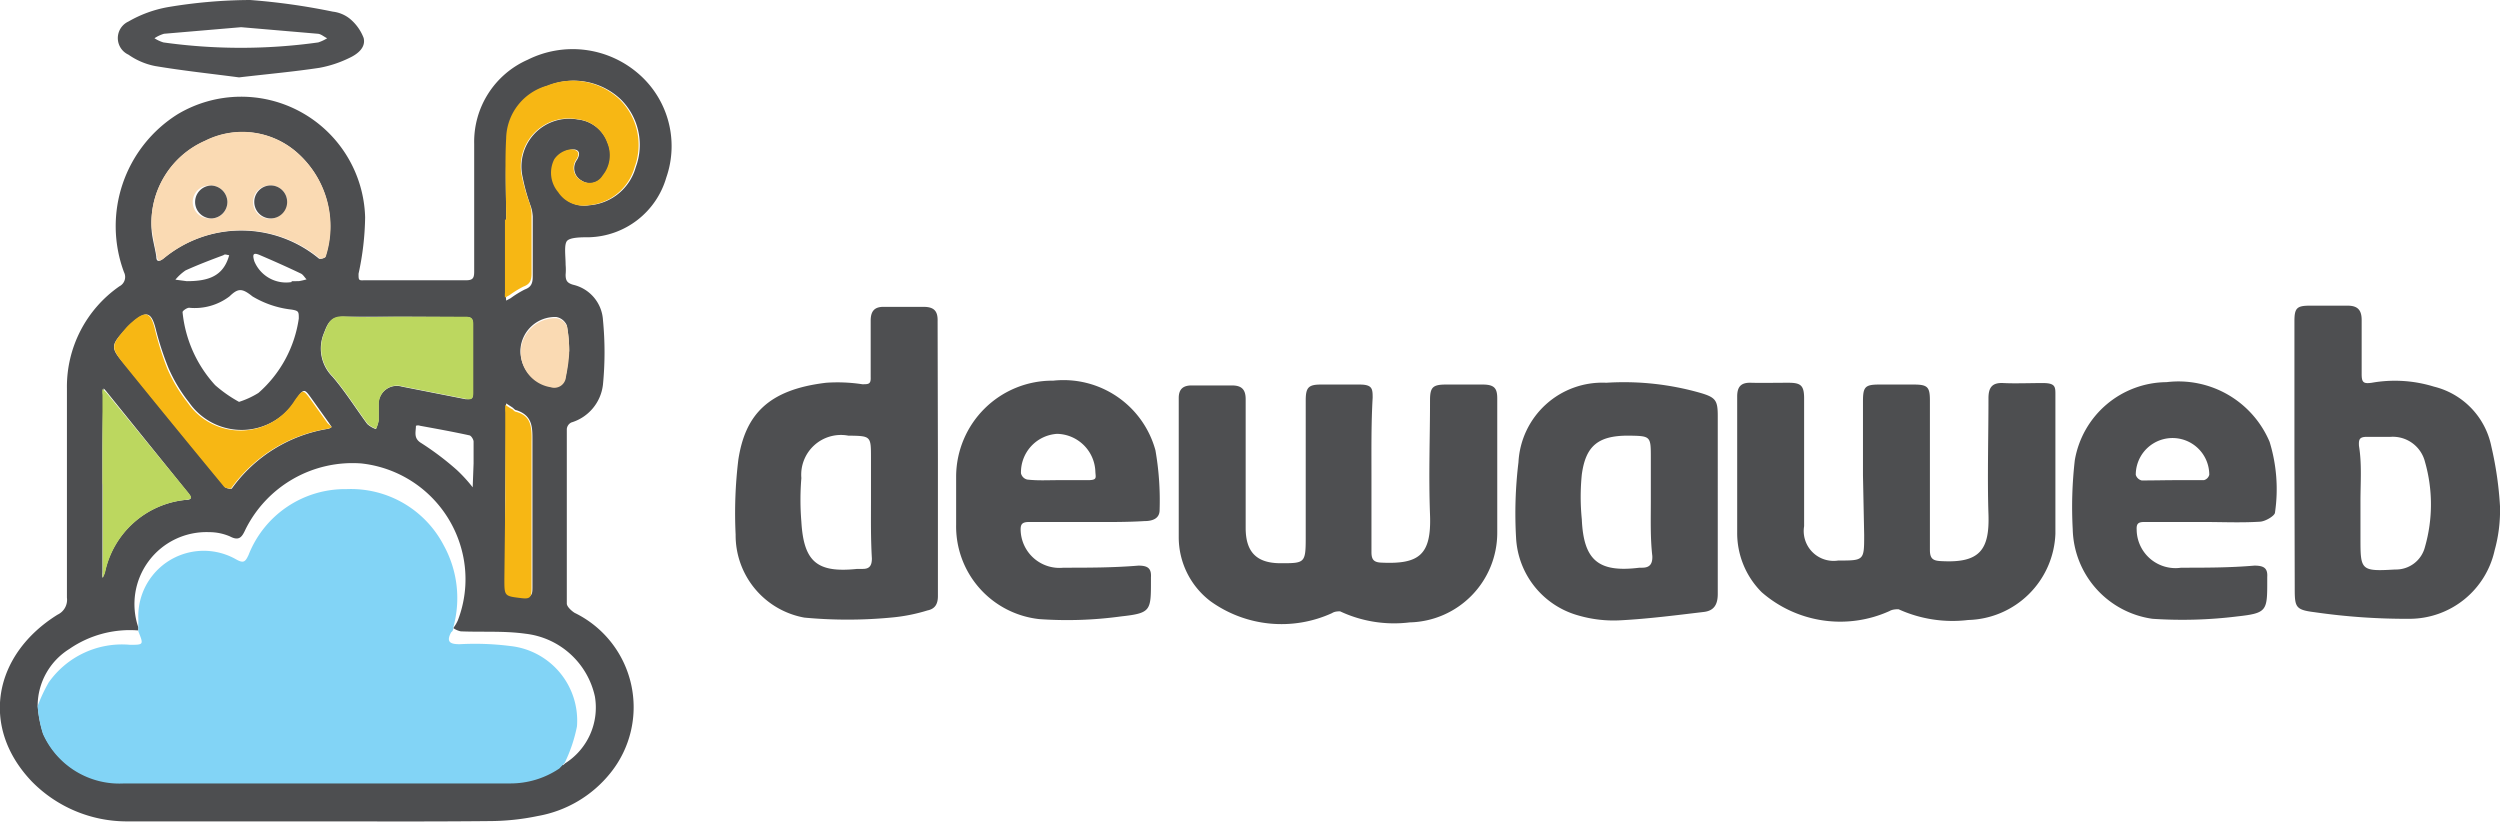
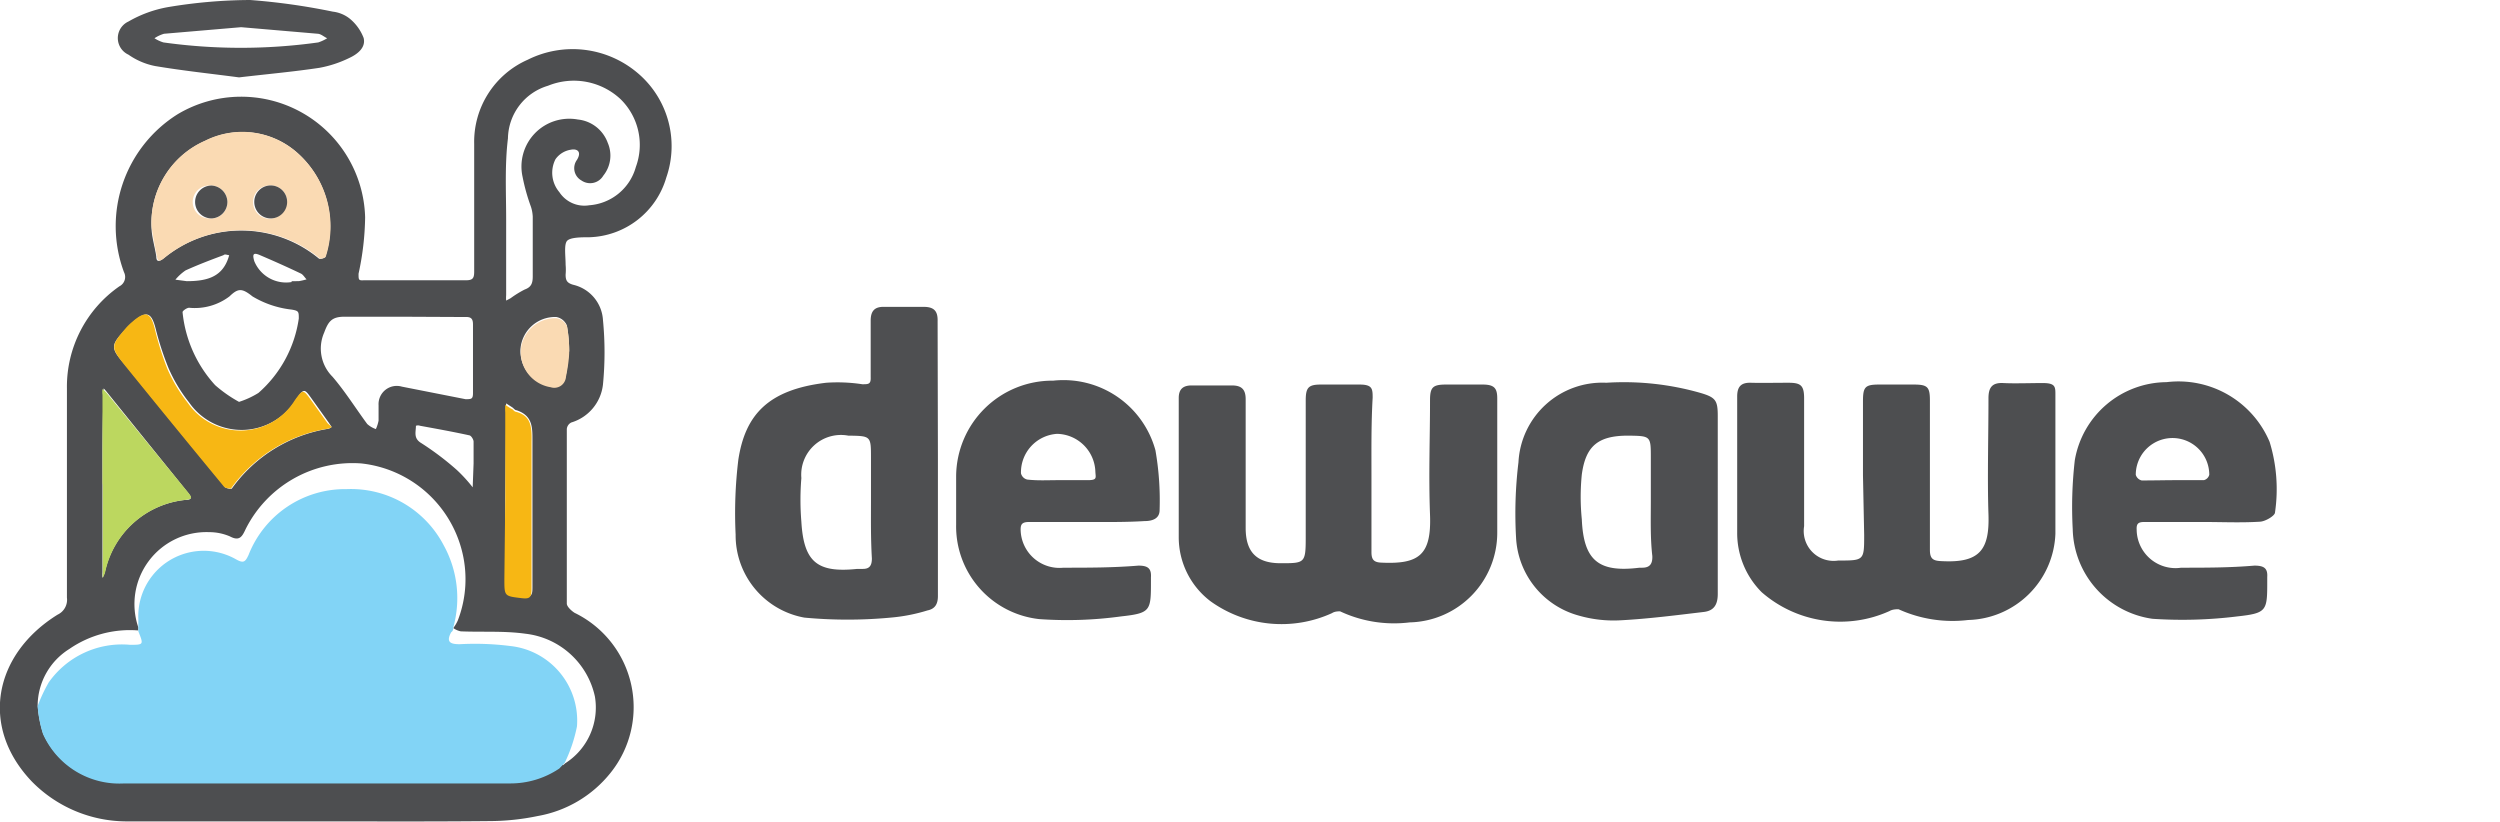
<svg xmlns="http://www.w3.org/2000/svg" viewBox="0 0 83.67 27.5">
  <defs>
    <style>.cls-1{fill:#4d4e50;}.cls-2{fill:#4e4f51;}.cls-3{fill:#505153;}.cls-4{fill:#82d4f6;}.cls-5{fill:#fadab3;}.cls-6{fill:#f7b714;}.cls-7{fill:#bcd75f;}</style>
  </defs>
  <title>dewaweb</title>
  <g id="Layer_2" data-name="Layer 2">
    <g id="Layer_1-2" data-name="Layer 1">
      <path class="cls-1" d="M10.59,27.49c-2.11,0-4.23,0-6.34,0a4.45,4.45,0,0,1-3.19-1.34c-1.75-1.84-1.26-4.26.87-5.58A.55.55,0,0,0,2.24,20c0-2.33,0-4.67,0-7A4.09,4.09,0,0,1,4,9.58a.35.35,0,0,0,.15-.47,4.42,4.42,0,0,1,1.8-5.29,4.15,4.15,0,0,1,6.27,3.45A9.33,9.33,0,0,1,12,9.16c0,.21,0,.23.18.22h3.42c.23,0,.27-.08.27-.29,0-1.43,0-2.85,0-4.28A3,3,0,0,1,17.66,2a3.36,3.36,0,0,1,3.64.41,3.2,3.2,0,0,1,1,3.53,2.77,2.77,0,0,1-2.57,2c-.26,0-.64,0-.75.12s-.05.52-.05.8a1.82,1.82,0,0,1,0,.33c0,.2.05.28.25.34a1.29,1.29,0,0,1,1,1.18,11.13,11.13,0,0,1,0,2.16,1.5,1.5,0,0,1-1.06,1.27.27.27,0,0,0-.15.22c0,1.94,0,3.89,0,5.84,0,.1.15.24.26.31a3.51,3.51,0,0,1,1.2,5.36A4,4,0,0,1,18,27.31a8,8,0,0,1-1.62.17C14.43,27.5,12.51,27.49,10.59,27.49Zm8.26-1.88.06-.06h0a2.21,2.21,0,0,0,1-2.24,2.69,2.69,0,0,0-2.32-2.1c-.71-.1-1.44-.05-2.17-.08a.68.68,0,0,1-.25-.11h0a1.28,1.28,0,0,0,.15-.25,3.83,3.83,0,0,0,.12-2.41,3.91,3.91,0,0,0-3.35-2.85,4,4,0,0,0-3.87,2.2c-.12.26-.21.41-.53.24A1.76,1.76,0,0,0,7,17.81,2.41,2.41,0,0,0,4.63,21v.1a3.57,3.57,0,0,0-2.31.62,2.25,2.25,0,0,0-1.06,1.88,4,4,0,0,0,.18.94,2.8,2.8,0,0,0,2.72,1.65c4.29,0,8.59,0,12.89,0a2.92,2.92,0,0,0,1.67-.5l.13-.11ZM5.07,7.58c0,.33.11.66.16,1,0,.18.08.19.23.08a4.08,4.08,0,0,1,5.22,0,.28.28,0,0,0,.2-.05A3.28,3.28,0,0,0,10,5.16a2.77,2.77,0,0,0-3.12-.45A3,3,0,0,0,5.07,7.58Zm11.87-.23h0V9.88a1.1,1.1,0,0,0,0,.18l.15-.08a3.31,3.31,0,0,1,.47-.29c.22-.08.27-.21.27-.44,0-.68,0-1.36,0-2a1.28,1.28,0,0,0-.06-.33,6.51,6.51,0,0,1-.28-1A1.6,1.6,0,0,1,19.34,4a1.19,1.19,0,0,1,1,.78,1.07,1.07,0,0,1-.15,1.1.51.51,0,0,1-.73.16.47.47,0,0,1-.15-.69c.17-.28,0-.38-.2-.34a.77.77,0,0,0-.52.32,1,1,0,0,0,.13,1.1,1,1,0,0,0,1,.44,1.75,1.75,0,0,0,1.56-1.28,2.14,2.14,0,0,0-.51-2.27,2.29,2.29,0,0,0-2.43-.45A1.87,1.87,0,0,0,17,4.63C16.89,5.53,16.94,6.44,16.94,7.35ZM13.46,10.6c-.64,0-1.29,0-1.93,0-.42,0-.54.15-.68.53a1.33,1.33,0,0,0,.28,1.48c.42.49.77,1.05,1.16,1.58a.82.82,0,0,0,.29.17,1.31,1.31,0,0,0,.09-.28c0-.17,0-.35,0-.52a.61.61,0,0,1,.78-.62l2.13.42c.19,0,.25,0,.25-.2,0-.77,0-1.53,0-2.3,0-.2-.07-.26-.27-.25ZM11.1,14.29,11,14.14l-.55-.77c-.27-.38-.27-.38-.54,0a2.14,2.14,0,0,1-3.58.1,5.16,5.16,0,0,1-.69-1.15A9.94,9.94,0,0,1,5.21,11c-.14-.55-.31-.61-.74-.24a2.13,2.13,0,0,0-.22.21c-.58.62-.58.65,0,1.31l0,0q1.62,2,3.27,4c0,.06.22.1.24.07a4.94,4.94,0,0,1,3.23-2A.28.28,0,0,0,11.1,14.29ZM8,13.45a2.85,2.85,0,0,0,.65-.3A4.08,4.08,0,0,0,10,10.66c0-.23,0-.26-.25-.3a3.23,3.23,0,0,1-1.3-.44c-.35-.28-.48-.28-.77,0a1.92,1.92,0,0,1-1.35.38c-.08,0-.23.11-.22.15a4.24,4.24,0,0,0,1.09,2.44A4.44,4.44,0,0,0,8,13.45ZM3.43,16.21h0v2.94a1.23,1.23,0,0,0,0,.19,1.08,1.08,0,0,0,.08-.19,3.07,3.07,0,0,1,2.7-2.42c.22,0,.21-.08.09-.23L3.6,13.15A1.42,1.42,0,0,0,3.47,13a.58.58,0,0,0,0,.19C3.42,14.22,3.43,15.22,3.43,16.21Zm13.48.5v2.62c0,.58,0,.57.58.64.26,0,.33,0,.33-.29,0-1.65,0-3.3,0-4.95,0-.44,0-.82-.53-1-.06,0-.1-.07-.15-.1l-.2-.13a2.06,2.06,0,0,0,0,.26Zm2.14-5a4.74,4.74,0,0,0-.08-.82.47.47,0,0,0-.35-.28,1.16,1.16,0,0,0-1.2,1.06,1.19,1.19,0,0,0,1,1.25.39.39,0,0,0,.51-.34C19,12.32,19,12,19.05,11.75Zm-3.2,3.8h0c0-.24,0-.49,0-.73,0-.07-.08-.2-.14-.21-.55-.12-1.1-.22-1.65-.32a.21.21,0,0,0-.14,0c0,.21-.09.42.18.58a9.53,9.53,0,0,1,1.19.9,4.94,4.94,0,0,1,.53.58Zm-9.6-6.1c.63,0,1.13-.12,1.36-.69a1.27,1.27,0,0,0,.06-.18c-.06,0-.14-.05-.19,0-.43.16-.85.32-1.27.51a1.65,1.65,0,0,0-.34.31Zm3.51,0H10a2.44,2.44,0,0,0,.26-.06c-.06-.06-.11-.15-.18-.19-.46-.22-.93-.43-1.4-.63-.22-.09-.23,0-.17.21A1.15,1.15,0,0,0,9.76,9.44Z" />
      <path class="cls-1" d="M62.35,15.91V13.43c0-.48.07-.56.54-.56h1.16c.46,0,.54.08.54.53,0,1.68,0,3.37,0,5,0,.3.1.37.39.38,1.28.07,1.61-.38,1.57-1.57s0-2.58,0-3.88c0-.36.12-.53.5-.51s.88,0,1.32,0,.42.14.42.43c0,1.54,0,3.08,0,4.62a3,3,0,0,1-2.92,2.88,4.36,4.36,0,0,1-2.33-.36c-.06,0-.2,0-.3.06a4,4,0,0,1-4.28-.63,2.8,2.8,0,0,1-.82-2c0-1.51,0-3,0-4.55,0-.33.13-.47.46-.46s.84,0,1.25,0,.53.08.53.52v4.28a1,1,0,0,0,1.14,1.15c.87,0,.87,0,.87-.86Z" />
      <path class="cls-2" d="M45.9,15.91c0,.86,0,1.72,0,2.57,0,.25.08.34.33.35,1.27.06,1.68-.26,1.63-1.6s0-2.55,0-3.83c0-.44.09-.53.54-.53s.82,0,1.22,0,.49.13.49.47c0,1.5,0,3,0,4.49a3,3,0,0,1-2.93,3,4.25,4.25,0,0,1-2.33-.37c-.06,0-.18,0-.27.06a4.07,4.07,0,0,1-4.07-.4,2.69,2.69,0,0,1-1.06-2.15c0-1.55,0-3.1,0-4.65,0-.29.14-.42.43-.42q.67,0,1.35,0c.33,0,.46.14.46.46,0,1.44,0,2.87,0,4.31,0,.81.37,1.18,1.17,1.18s.84,0,.84-.84V13.4c0-.43.09-.53.51-.53s.86,0,1.29,0,.44.14.44.44C45.89,14.18,45.9,15.05,45.9,15.91Z" />
      <path class="cls-2" d="M31.39,15.36c0,1.53,0,3.06,0,4.59,0,.27-.1.43-.35.48a5.82,5.82,0,0,1-1.23.24,15.49,15.49,0,0,1-2.89,0,2.8,2.8,0,0,1-2.3-2.78,14.86,14.86,0,0,1,.09-2.5c.23-1.51,1-2.35,2.94-2.58a5.48,5.48,0,0,1,1.21.05c.21,0,.29,0,.28-.24,0-.63,0-1.26,0-1.89,0-.32.13-.47.46-.46h1.31c.35,0,.48.14.47.48ZM29.15,16.8V15.33c0-.74,0-.74-.76-.75A1.33,1.33,0,0,0,26.82,16a8.9,8.9,0,0,0,0,1.46c.08,1.35.53,1.72,1.87,1.58l.19,0c.22,0,.3-.11.3-.35C29.14,18,29.15,17.41,29.15,16.8Z" />
-       <path class="cls-2" d="M76.79,15.33V10.75c0-.44.08-.52.52-.52h1.26c.34,0,.47.15.47.48,0,.6,0,1.2,0,1.81,0,.28.06.33.34.29a4.44,4.44,0,0,1,2.08.13,2.59,2.59,0,0,1,1.92,2,11.8,11.8,0,0,1,.29,2,5,5,0,0,1-.18,1.48,2.92,2.92,0,0,1-2.83,2.29,21.38,21.38,0,0,1-3.19-.22c-.65-.08-.67-.17-.67-.81ZM79,16.78V18c0,1.08,0,1.13,1.16,1.06a1,1,0,0,0,1-.76,5.17,5.17,0,0,0,0-2.84,1.11,1.11,0,0,0-1.15-.84c-.26,0-.53,0-.79,0s-.28.09-.27.3C79.05,15.53,79,16.15,79,16.78Z" />
      <path class="cls-2" d="M57.49,16.88c0,1,0,2,0,3,0,.37-.14.56-.46.6-.93.11-1.85.23-2.79.28a4.22,4.22,0,0,1-1.41-.16A2.85,2.85,0,0,1,50.74,18a14.24,14.24,0,0,1,.08-2.53,2.81,2.81,0,0,1,2.94-2.66,9.31,9.31,0,0,1,3.15.34c.51.15.58.25.58.77Zm-2.24-.11V15.33c0-.74,0-.74-.76-.75-1,0-1.42.34-1.55,1.3a7.51,7.51,0,0,0,0,1.5c.06,1.38.56,1.79,1.93,1.62h.09c.25,0,.35-.12.34-.39C55.23,18,55.25,17.38,55.25,16.77Z" />
      <path class="cls-2" d="M73.76,17.47c-.66,0-1.31,0-2,0-.21,0-.26.07-.25.26A1.3,1.3,0,0,0,73,19c.82,0,1.63,0,2.45-.07.31,0,.45.08.43.38v.13c0,1,0,1.08-1,1.19a15,15,0,0,1-2.84.08,3.1,3.1,0,0,1-2.67-3,13.69,13.69,0,0,1,.07-2.31,3.14,3.14,0,0,1,3.07-2.61,3.31,3.31,0,0,1,3.45,2,5.39,5.39,0,0,1,.18,2.36c0,.11-.32.3-.5.31C75,17.5,74.39,17.47,73.76,17.47Zm-1-1.4c.34,0,.69,0,1,0a.25.25,0,0,0,.18-.18,1.23,1.23,0,1,0-2.46,0,.27.27,0,0,0,.2.19C72.11,16.08,72.46,16.07,72.81,16.07Z" />
      <path class="cls-2" d="M36.33,17.47c-.63,0-1.26,0-1.89,0-.25,0-.29.09-.28.3A1.3,1.3,0,0,0,35.59,19c.83,0,1.67,0,2.51-.07.3,0,.44.08.42.39v.12c0,1,0,1.08-1,1.19a13.25,13.25,0,0,1-2.74.09A3.12,3.12,0,0,1,32,17.56c0-.54,0-1.08,0-1.62a3.22,3.22,0,0,1,3.25-3.2,3.19,3.19,0,0,1,3.42,2.33,9.76,9.76,0,0,1,.14,2c0,.3-.26.37-.51.37C37.64,17.48,37,17.47,36.33,17.47Zm-.93-1.4c.34,0,.67,0,1,0s.27-.08.26-.28a1.31,1.31,0,0,0-1.28-1.27,1.29,1.29,0,0,0-1.21,1.32.28.28,0,0,0,.21.21C34.73,16.09,35.06,16.07,35.4,16.07Z" />
      <path class="cls-3" d="M8,2.59c-.9-.12-1.86-.22-2.81-.38a2.33,2.33,0,0,1-.89-.38.61.61,0,0,1,0-1.11A4.06,4.06,0,0,1,5.61.24,17,17,0,0,1,8.37,0a21.72,21.72,0,0,1,2.77.39,1.12,1.12,0,0,1,.56.23,1.55,1.55,0,0,1,.47.65c.08.32-.2.54-.48.67a3.84,3.84,0,0,1-1,.33C9.83,2.4,8.94,2.48,8,2.59ZM8.07.91l-2.58.22a1.15,1.15,0,0,0-.32.15,1.17,1.17,0,0,0,.3.14,18.72,18.72,0,0,0,5.18,0,1.35,1.35,0,0,0,.3-.14c-.11-.05-.2-.14-.31-.15Z" />
      <path class="cls-4" d="M18.72,25.72a2.92,2.92,0,0,1-1.67.5c-4.3,0-8.6,0-12.89,0a2.8,2.8,0,0,1-2.72-1.65,4,4,0,0,1-.18-.94,5.19,5.19,0,0,1,.37-.79,3,3,0,0,1,2.72-1.26c.46,0,.46,0,.28-.45v-.41a2.19,2.19,0,0,1,3.27-2c.25.14.31.09.42-.15a3.47,3.47,0,0,1,3.28-2.2,3.5,3.5,0,0,1,3.25,1.88A3.66,3.66,0,0,1,15.17,21h0c0,.05,0,.11-.07.16-.19.35,0,.4.29.4a9.41,9.41,0,0,1,1.68.06,2.51,2.51,0,0,1,2.24,2.69,5,5,0,0,1-.41,1.22h0l-.06.06h0Z" />
      <path class="cls-5" d="M5.07,7.58A3,3,0,0,1,6.86,4.71,2.77,2.77,0,0,1,10,5.16a3.28,3.28,0,0,1,.9,3.44.28.28,0,0,1-.2.05,4.08,4.08,0,0,0-5.22,0c-.15.11-.2.1-.23-.08C5.18,8.24,5.12,7.91,5.07,7.58Zm2.54-.83A.56.56,0,0,0,7,6.21a.55.55,0,0,0,0,1.1A.55.55,0,0,0,7.61,6.75Zm2,0A.55.55,0,0,0,9,6.21a.55.55,0,0,0-.53.56.55.55,0,0,0,1.1,0Z" />
-       <path class="cls-6" d="M16.94,7.35c0-.91-.05-1.82,0-2.72A1.87,1.87,0,0,1,18.3,2.87a2.29,2.29,0,0,1,2.43.45,2.14,2.14,0,0,1,.51,2.27,1.75,1.75,0,0,1-1.56,1.28,1,1,0,0,1-1-.44,1,1,0,0,1-.13-1.1A.77.77,0,0,1,19.09,5c.17,0,.37.06.2.34a.47.47,0,0,0,.15.69.51.51,0,0,0,.73-.16,1.07,1.07,0,0,0,.15-1.1,1.19,1.19,0,0,0-1-.78,1.6,1.6,0,0,0-1.87,1.83,6.51,6.51,0,0,0,.28,1,1.28,1.28,0,0,1,.06.33c0,.68,0,1.36,0,2,0,.23-.05.36-.27.44a3.31,3.31,0,0,0-.47.29l-.15.08a1.1,1.1,0,0,1,0-.18V7.35Z" />
-       <path class="cls-7" d="M13.46,10.6h2.11c.2,0,.27.05.27.25,0,.77,0,1.53,0,2.3,0,.2-.06.24-.25.2l-2.13-.42a.61.61,0,0,0-.78.62c0,.17,0,.35,0,.52a1.31,1.31,0,0,1-.09.28.82.82,0,0,1-.29-.17c-.39-.53-.74-1.09-1.16-1.58a1.33,1.33,0,0,1-.28-1.48c.14-.38.26-.56.68-.53C12.17,10.63,12.82,10.6,13.46,10.6Z" />
      <path class="cls-6" d="M11.1,14.29a.28.28,0,0,1-.14.06,4.94,4.94,0,0,0-3.23,2s-.2,0-.24-.07q-1.65-2-3.27-4l0,0c-.53-.66-.53-.69,0-1.31a2.13,2.13,0,0,1,.22-.21c.43-.37.6-.31.74.24a9.94,9.94,0,0,0,.42,1.34,5.16,5.16,0,0,0,.69,1.15,2.14,2.14,0,0,0,3.58-.1c.27-.37.27-.37.54,0l.55.77Z" />
      <path class="cls-7" d="M3.43,16.21c0-1,0-2,0-3a.58.58,0,0,1,0-.19,1.42,1.42,0,0,1,.13.12L6.31,16.5c.12.15.13.2-.09.23a3.07,3.07,0,0,0-2.7,2.42,1.08,1.08,0,0,1-.08.19,1.23,1.23,0,0,1,0-.19V16.21Z" />
      <path class="cls-6" d="M16.91,16.71v-2.9a2.06,2.06,0,0,1,0-.26l.2.13c.05,0,.09.09.15.1.52.13.54.51.53,1,0,1.65,0,3.3,0,4.95,0,.27-.07.32-.33.29-.58-.07-.58-.06-.58-.64Z" />
      <path class="cls-5" d="M19.05,11.75c0,.25-.05.57-.11.87a.39.39,0,0,1-.51.34,1.19,1.19,0,0,1-1-1.25,1.16,1.16,0,0,1,1.2-1.06.47.47,0,0,1,.35.28A4.74,4.74,0,0,1,19.05,11.75Z" />
-       <path class="cls-1" d="M7.61,6.75a.55.55,0,0,1-.53.56.55.55,0,0,1,0-1.1A.56.56,0,0,1,7.61,6.75Z" />
+       <path class="cls-1" d="M7.61,6.75a.55.55,0,0,1-.53.56.55.55,0,0,1,0-1.1A.56.56,0,0,1,7.61,6.75" />
      <path class="cls-1" d="M9.61,6.76a.55.55,0,0,1-1.1,0A.55.55,0,0,1,9,6.21.55.55,0,0,1,9.61,6.76Z" />
    </g>
  </g>
</svg>